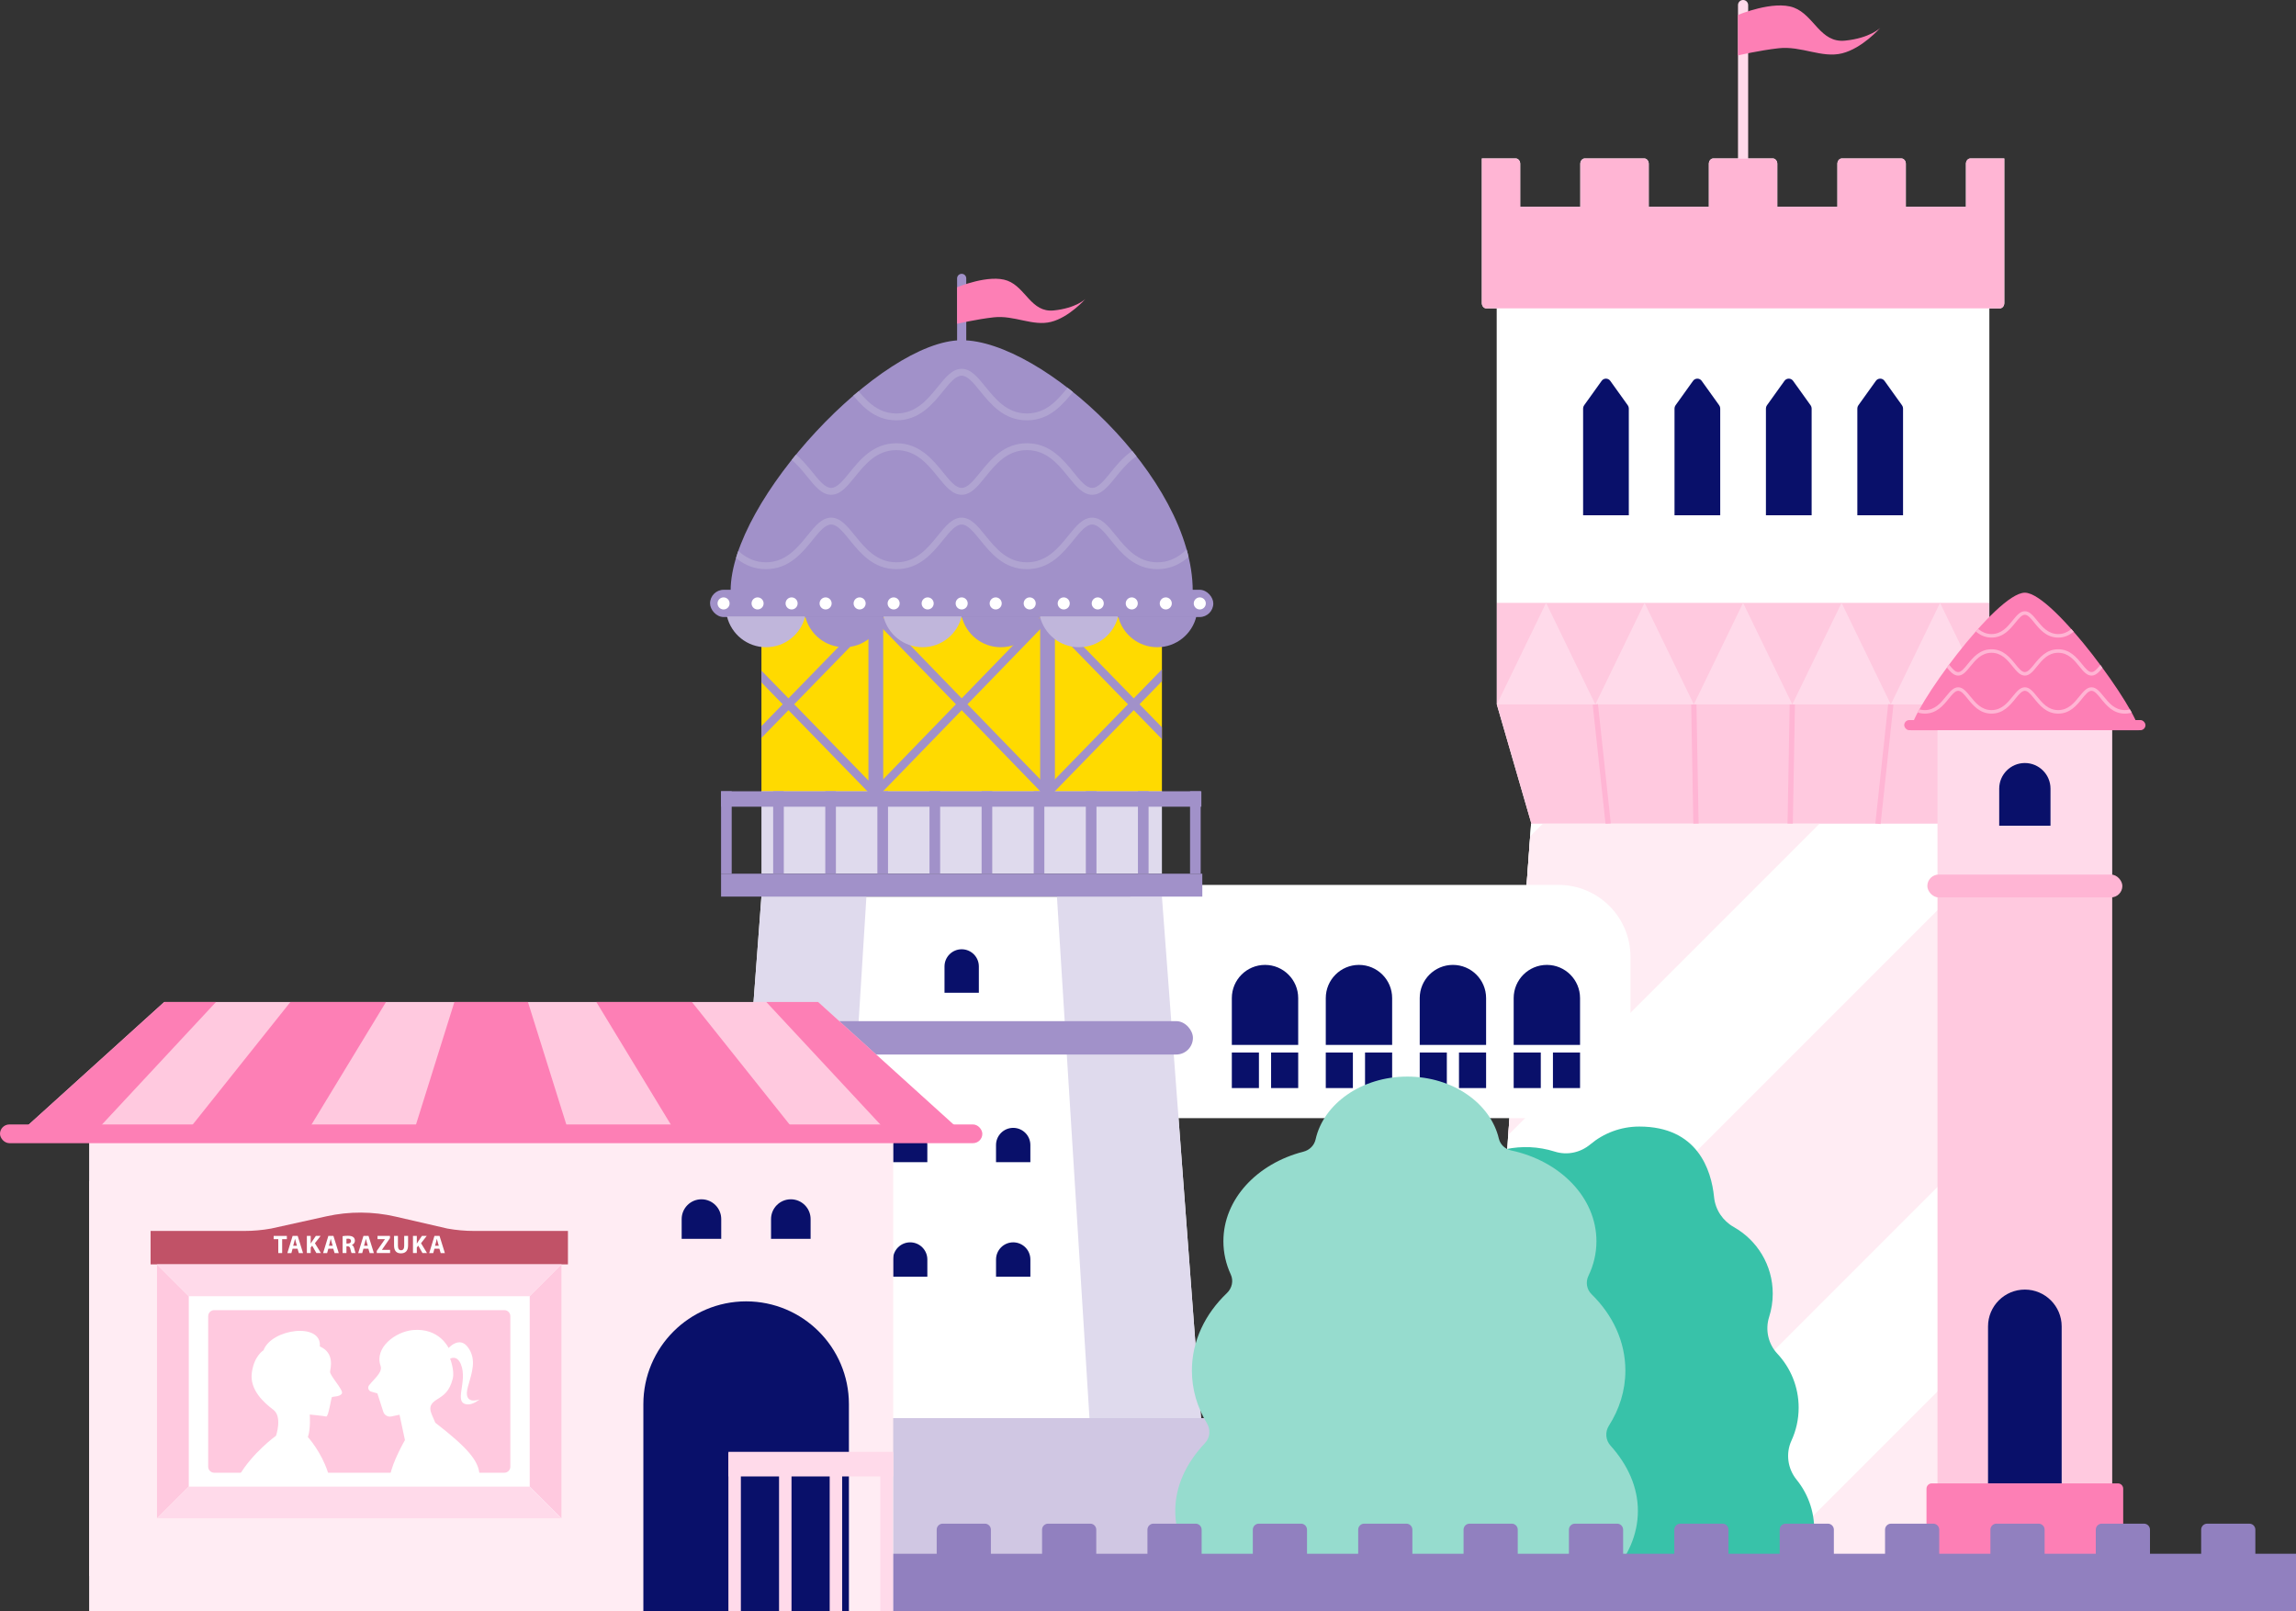
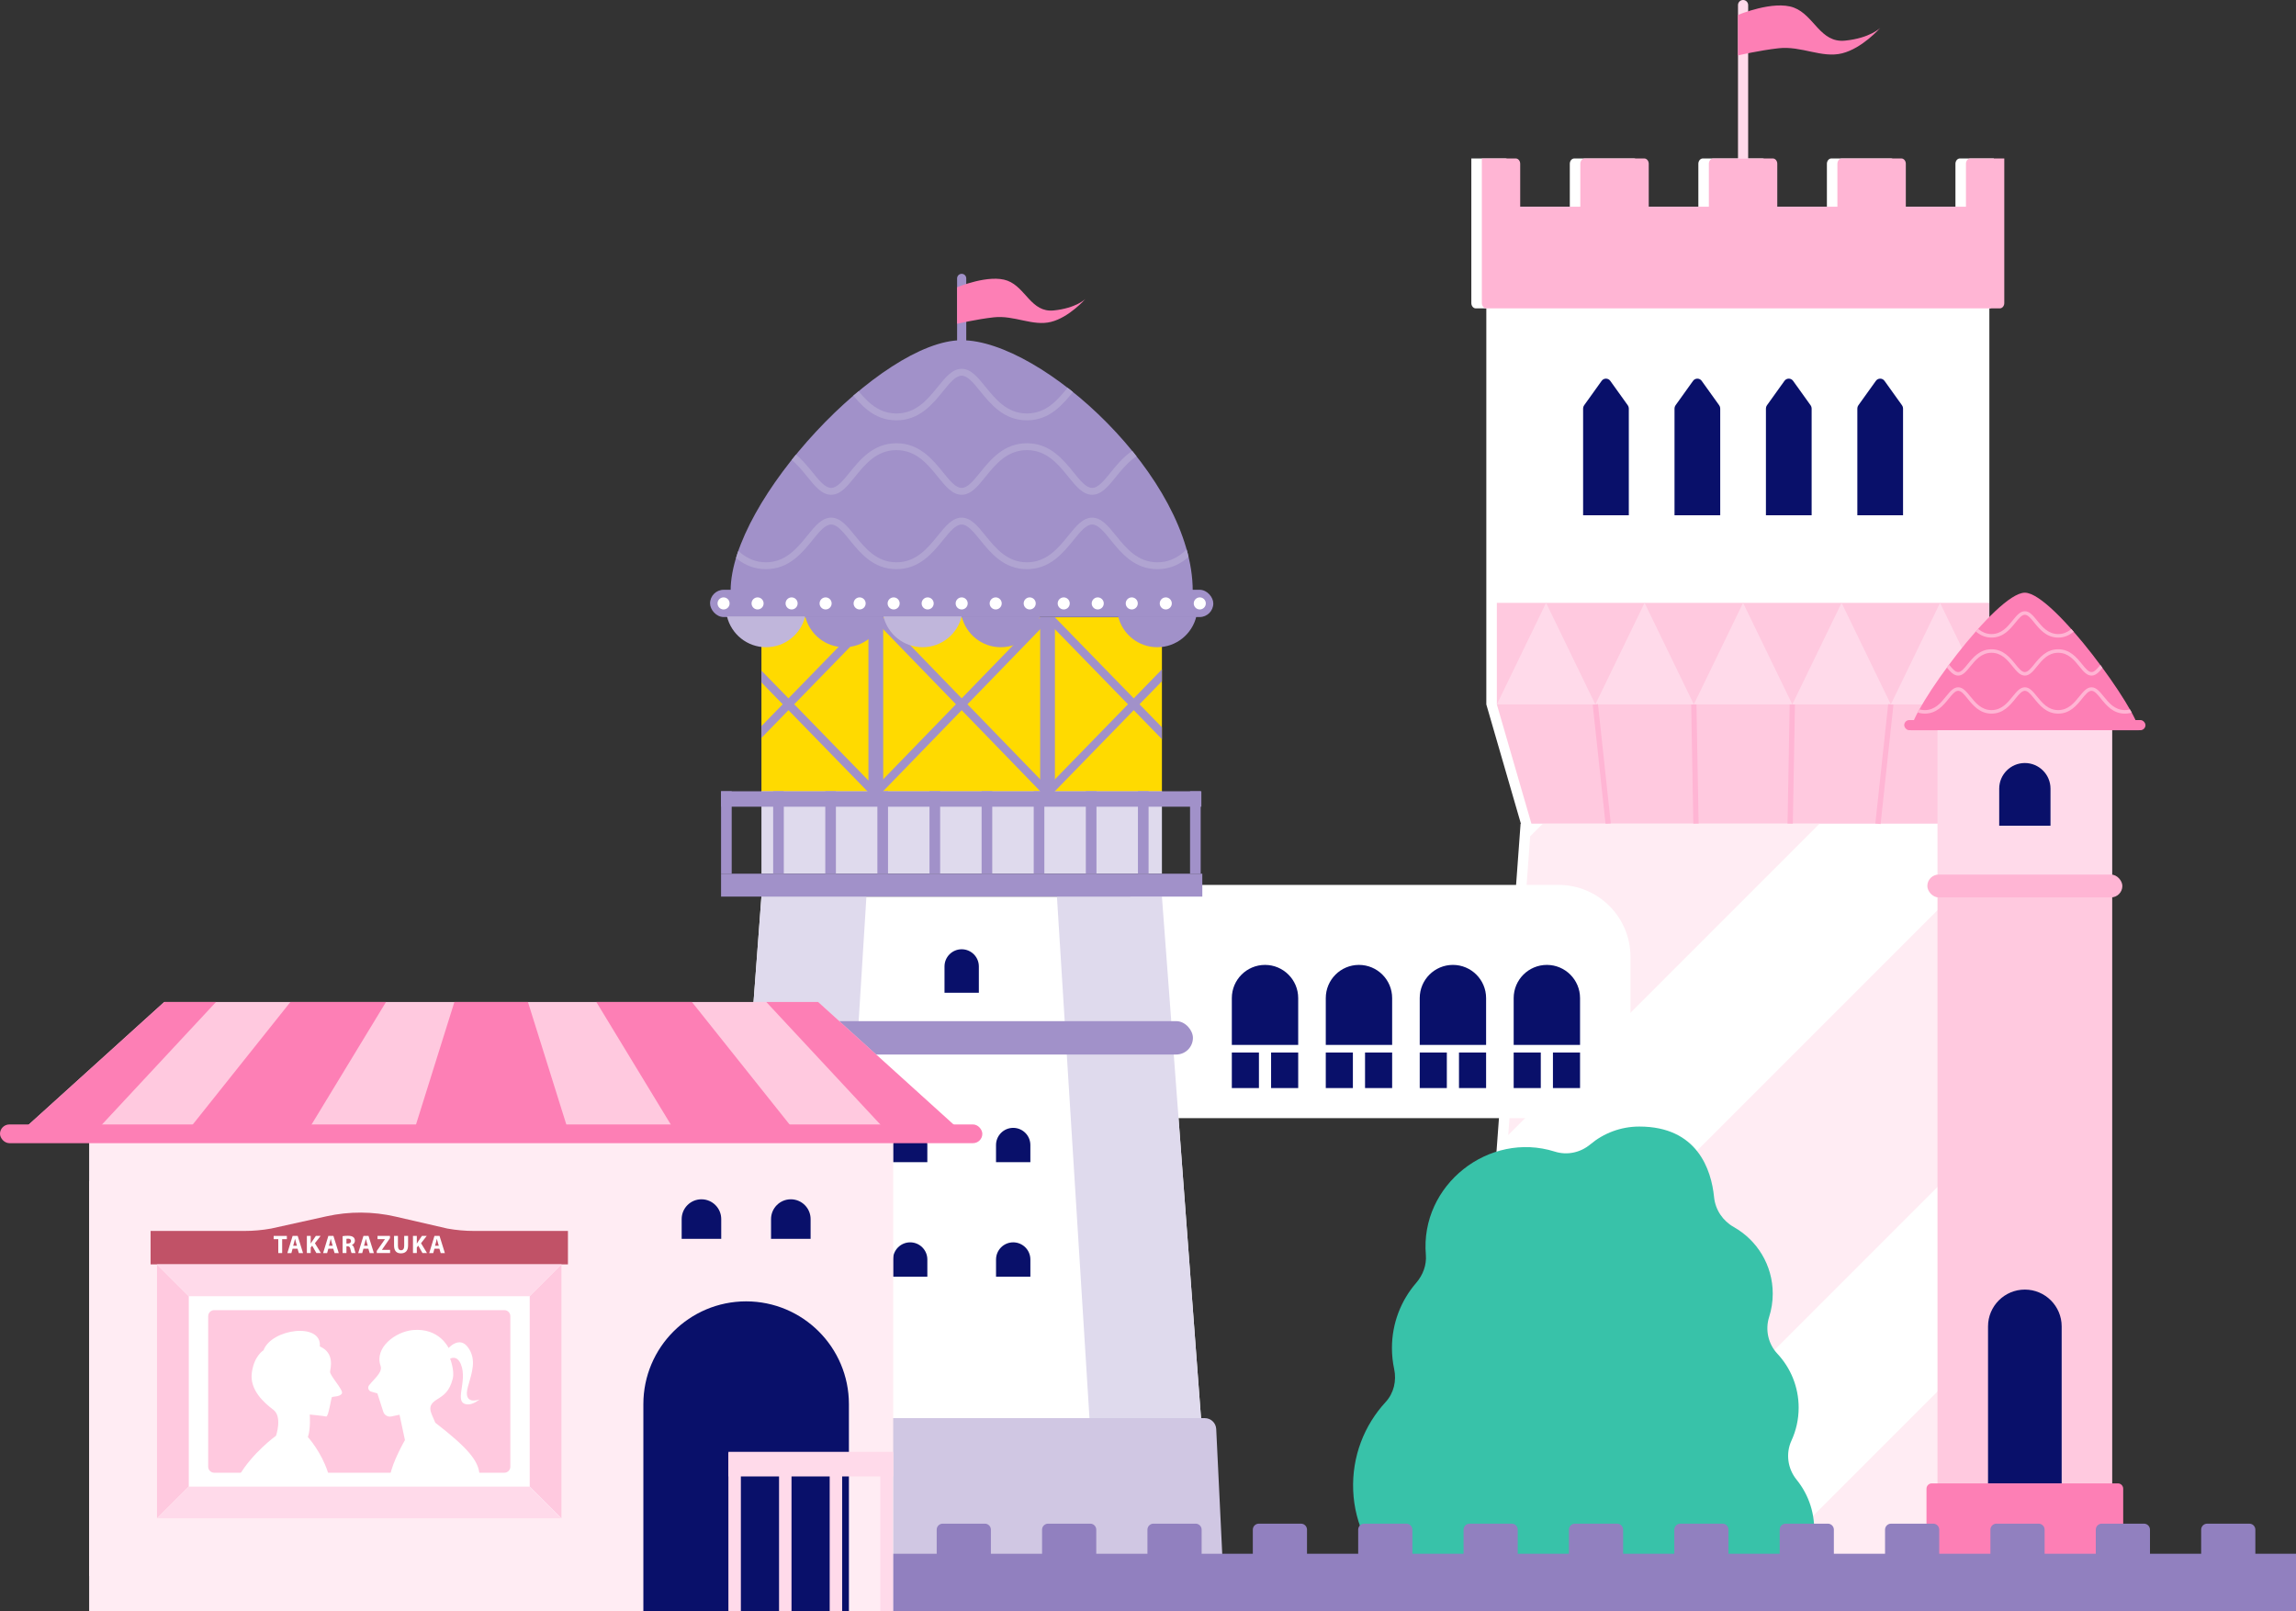
<svg xmlns="http://www.w3.org/2000/svg" id="_レイヤー_2" data-name="レイヤー 2" width="762.597" height="535.03" viewBox="0 0 762.597 535.03">
  <rect x="0" y="0" width="762.597" height="535.03" fill="#333333" stroke="none" />
  <defs>
    <style>
      .cls-1, .cls-2, .cls-3, .cls-4 {
        fill: none;
      }

      .cls-5 {
        clip-path: url(#clippath);
      }

      .cls-2 {
        stroke: #ffecf3;
        stroke-width: 65px;
      }

      .cls-2, .cls-3, .cls-4 {
        stroke-miterlimit: 10;
      }

      .cls-6 {
        fill: #fff;
      }

      .cls-7 {
        fill: #ffdaea;
      }

      .cls-8 {
        fill: #ffecf3;
      }

      .cls-9 {
        fill: #ffda00;
      }

      .cls-10 {
        fill: #ffc9df;
      }

      .cls-11 {
        fill: #ffb5d4;
      }

      .cls-12 {
        fill: #fd7fb5;
      }

      .cls-13 {
        fill: #96dcce;
      }

      .cls-14 {
        fill: #a191c9;
      }

      .cls-15 {
        fill: #9180bf;
      }

      .cls-16 {
        fill: #c15267;
      }

      .cls-17 {
        fill: #c0b6db;
      }

      .cls-18 {
        fill: #d0c7e3;
      }

      .cls-19 {
        fill: #b0a4d1;
      }

      .cls-20 {
        fill: #dfdaed;
      }

      .cls-21 {
        fill: #09106a;
      }

      .cls-22 {
        fill: #38c2a9;
      }

      .cls-23 {
        clip-path: url(#clippath-1);
      }

      .cls-24 {
        clip-path: url(#clippath-3);
      }

      .cls-25 {
        clip-path: url(#clippath-2);
      }

      .cls-3 {
        stroke: #ffb5d4;
        stroke-width: 1.754px;
      }

      .cls-4 {
        stroke: #a191c9;
        stroke-width: 2.741px;
      }
    </style>
    <clipPath id="clippath">
      <polygon class="cls-1" points="668.555 535.03 489.34 535.03 508.541 273.586 649.354 273.586 668.555 535.03" />
    </clipPath>
    <clipPath id="clippath-1">
      <path class="cls-1" d="m672.537,196.84c-9.464,0-37.856,39.065-37.841,45.676h75.682c.015-6.01-28.377-45.676-37.841-45.676Z" />
    </clipPath>
    <clipPath id="clippath-2">
      <rect class="cls-1" x="252.905" y="205.002" width="133.018" height="58.553" />
    </clipPath>
    <clipPath id="clippath-3">
      <path class="cls-1" d="m396.153,196.217h-153.478c-.06-29.996,50.119-83.227,76.739-83.227s76.739,45.626,76.739,83.227Z" />
    </clipPath>
  </defs>
  <g id="_レイヤー_5" data-name="レイヤー 5">
    <g>
      <path class="cls-7" d="m578.948,0h0c.931,0,1.687.756,1.687,1.687v56.841h-3.373V1.687C577.261.756,578.017,0,578.948,0Z" />
      <path class="cls-12" d="m577.261,18.407V4.951s11.812-4.951,18.559-2.421c6.747,2.53,8.741,11.807,17.021,10.964,8.28-.843,11.653-4.217,11.653-4.217,0,0-5.904,6.747-12.651,8.434-6.747,1.687-13.494-2.53-21.084-1.687-6.384.709-13.499,2.383-13.499,2.383Z" />
-       <path class="cls-6" d="m489.34,535.03h179.215l-19.202-261.444h-.114l11.493-39.638V102.415h3.489c.822,0,1.489-.791,1.489-1.766v-48.025h-11.25c-.822,0-1.489.791-1.489,1.766v14.258h-19.969v-14.258c0-.975-.667-1.766-1.489-1.766h-19.746c-.822,0-1.489.791-1.489,1.766v14.258h-19.969v-14.258c0-.975-.667-1.766-1.489-1.766h-19.746c-.822,0-1.489.791-1.489,1.766v14.258h-19.969v-14.258c0-.975-.667-1.766-1.489-1.766h-19.746c-.822,0-1.489.791-1.489,1.766v14.258h-19.969v-14.258c0-.975-.667-1.766-1.489-1.766h-11.25v48.025c0,.975.667,1.766,1.489,1.766h3.489v131.533l11.493,39.638h-.114l-19.202,261.444Z" />
+       <path class="cls-6" d="m489.34,535.03h179.215l-19.202-261.444h-.114l11.493-39.638V102.415c.822,0,1.489-.791,1.489-1.766v-48.025h-11.25c-.822,0-1.489.791-1.489,1.766v14.258h-19.969v-14.258c0-.975-.667-1.766-1.489-1.766h-19.746c-.822,0-1.489.791-1.489,1.766v14.258h-19.969v-14.258c0-.975-.667-1.766-1.489-1.766h-19.746c-.822,0-1.489.791-1.489,1.766v14.258h-19.969v-14.258c0-.975-.667-1.766-1.489-1.766h-19.746c-.822,0-1.489.791-1.489,1.766v14.258h-19.969v-14.258c0-.975-.667-1.766-1.489-1.766h-11.25v48.025c0,.975.667,1.766,1.489,1.766h3.489v131.533l11.493,39.638h-.114l-19.202,261.444Z" />
      <rect class="cls-6" x="497.163" y="98" width="163.57" height="102.213" />
      <rect class="cls-10" x="497.163" y="200.213" width="163.57" height="33.735" />
      <polygon class="cls-10" points="649.24 273.586 508.655 273.586 497.163 233.948 660.732 233.948 649.24 273.586" />
      <path class="cls-11" d="m652.972,54.39v14.258h-19.969v-14.258c0-.975-.667-1.766-1.489-1.766h-19.746c-.822,0-1.489.791-1.489,1.766v14.258h-19.969v-14.258c0-.975-.667-1.766-1.489-1.766h-19.746c-.822,0-1.489.791-1.489,1.766v14.258h-19.969v-14.258c0-.975-.667-1.766-1.489-1.766h-19.746c-.822,0-1.489.791-1.489,1.766v14.258h-19.969v-14.258c0-.975-.667-1.766-1.489-1.766h-11.25v48.025c0,.975.667,1.766,1.489,1.766h170.548c.822,0,1.489-.791,1.489-1.766v-48.025h-11.25c-.822,0-1.489.791-1.489,1.766Z" />
      <g>
        <path class="cls-21" d="m540.996,171.117h-15.181v-35.468c0-.369.116-.729.33-1.028l5.825-8.13c.704-.983,2.166-.983,2.871,0l5.825,8.13c.215.3.33.659.33,1.028v35.468Z" />
        <path class="cls-21" d="m571.357,171.117h-15.181v-35.468c0-.369.116-.729.33-1.028l5.825-8.13c.704-.983,2.166-.983,2.871,0l5.825,8.13c.215.3.33.659.33,1.028v35.468Z" />
        <path class="cls-21" d="m601.718,171.117h-15.181v-35.468c0-.369.116-.729.33-1.028l5.825-8.13c.704-.983,2.166-.983,2.871,0l5.825,8.13c.215.3.33.659.33,1.028v35.468Z" />
        <path class="cls-21" d="m632.08,171.117h-15.181v-35.468c0-.369.116-.729.33-1.028l5.825-8.13c.704-.983,2.166-.983,2.871,0l5.825,8.13c.215.3.33.659.33,1.028v35.468Z" />
      </g>
      <polygon class="cls-6" points="668.555 535.03 489.34 535.03 508.541 273.586 649.354 273.586 668.555 535.03" />
      <g>
        <polygon class="cls-7" points="578.948 200.213 562.591 233.948 595.304 233.948 578.948 200.213" />
        <polygon class="cls-7" points="611.661 200.213 595.304 233.948 628.018 233.948 611.661 200.213" />
        <polygon class="cls-7" points="644.375 200.213 628.018 233.948 660.732 233.948 644.375 200.213" />
        <polygon class="cls-7" points="546.234 200.213 529.877 233.948 562.591 233.948 546.234 200.213" />
        <polygon class="cls-7" points="513.52 200.213 497.163 233.948 529.877 233.948 513.52 200.213" />
      </g>
      <line class="cls-3" x1="595.304" y1="233.948" x2="594.593" y2="273.586" />
      <line class="cls-3" x1="562.591" y1="233.948" x2="563.302" y2="273.586" />
      <line class="cls-3" x1="529.877" y1="233.948" x2="534.144" y2="273.586" />
      <line class="cls-3" x1="628.018" y1="233.948" x2="623.751" y2="273.586" />
      <g class="cls-5">
        <g>
          <line class="cls-2" x1="695.103" y1="136.848" x2="454.938" y2="377.013" />
          <line class="cls-2" x1="695.103" y1="296.676" x2="454.938" y2="536.842" />
          <line class="cls-2" x1="695.103" y1="456.505" x2="454.938" y2="696.67" />
        </g>
      </g>
      <g>
        <path class="cls-12" d="m672.537,196.84c-9.464,0-37.856,39.065-37.841,45.676h75.682c.015-6.01-28.377-45.676-37.841-45.676Z" />
        <rect class="cls-7" x="643.522" y="240.695" width="58.03" height="50.414" />
        <path class="cls-21" d="m672.537,253.41h0c4.701,0,8.518,3.817,8.518,8.518v12.303h-17.035v-12.303c0-4.701,3.817-8.518,8.518-8.518Z" />
        <rect class="cls-10" x="643.522" y="291.108" width="58.03" height="243.921" />
        <g class="cls-23">
          <g>
            <path class="cls-11" d="m712.783,231.307c-1.719,2.122-3.667,4.527-7.026,4.527s-5.319-2.411-7.044-4.537c-1.322-1.631-2.464-3.039-4.029-3.039-1.577,0-2.722,1.413-4.047,3.049-1.719,2.122-3.667,4.527-7.026,4.527s-5.319-2.411-7.044-4.537c-1.322-1.631-2.464-3.039-4.029-3.039-1.577,0-2.722,1.413-4.047,3.049-1.719,2.122-3.667,4.527-7.026,4.527s-5.319-2.411-7.043-4.537c-1.322-1.631-2.464-3.039-4.029-3.039-1.577,0-2.722,1.413-4.047,3.049-1.719,2.122-3.667,4.527-7.026,4.527s-5.319-2.411-7.044-4.537c-1.322-1.631-2.464-3.039-4.029-3.039v1.166c1.01,0,1.99,1.208,3.124,2.607,1.795,2.214,4.03,4.97,7.949,4.97s6.142-2.751,7.932-4.961c1.137-1.403,2.12-2.616,3.141-2.616,1.01,0,1.989,1.208,3.124,2.607,1.795,2.214,4.029,4.97,7.949,4.97s6.142-2.751,7.932-4.961c1.137-1.403,2.12-2.616,3.141-2.616,1.01,0,1.99,1.208,3.124,2.607,1.795,2.214,4.03,4.97,7.949,4.97s6.142-2.751,7.932-4.961c1.137-1.403,2.12-2.616,3.141-2.616,1.01,0,1.99,1.208,3.124,2.607,1.795,2.214,4.03,4.97,7.949,4.97s6.142-2.751,7.932-4.961c1.137-1.403,2.12-2.616,3.141-2.616v-1.166c-1.577,0-2.722,1.413-4.047,3.049Z" />
            <path class="cls-11" d="m713.689,220.591c-1.79-2.21-4.018-4.961-7.932-4.961s-6.154,2.756-7.949,4.97c-1.134,1.398-2.114,2.607-3.124,2.607-1.021,0-2.004-1.212-3.141-2.616-1.79-2.21-4.018-4.961-7.932-4.961s-6.154,2.756-7.949,4.97c-1.134,1.398-2.114,2.607-3.124,2.607-1.021,0-2.004-1.212-3.141-2.616-1.79-2.21-4.018-4.961-7.932-4.961s-6.153,2.756-7.949,4.97c-1.135,1.398-2.114,2.607-3.124,2.607-1.021,0-2.004-1.212-3.141-2.616-1.79-2.21-4.018-4.961-7.932-4.961s-6.154,2.756-7.949,4.97c-1.134,1.398-2.114,2.607-3.124,2.607v1.166c1.565,0,2.707-1.408,4.029-3.039,1.725-2.127,3.681-4.537,7.044-4.537s5.307,2.405,7.026,4.527c1.325,1.636,2.47,3.049,4.047,3.049,1.565,0,2.707-1.408,4.029-3.039,1.725-2.127,3.68-4.537,7.043-4.537s5.307,2.405,7.026,4.527c1.325,1.636,2.47,3.049,4.047,3.049,1.565,0,2.707-1.408,4.029-3.039,1.725-2.127,3.681-4.537,7.044-4.537s5.307,2.405,7.026,4.527c1.325,1.636,2.47,3.049,4.047,3.049,1.565,0,2.707-1.408,4.029-3.039,1.725-2.127,3.681-4.537,7.044-4.537s5.307,2.405,7.026,4.527c1.325,1.636,2.47,3.049,4.047,3.049v-1.166c-1.021,0-2.004-1.212-3.141-2.616Z" />
            <path class="cls-11" d="m712.783,206.052c-1.719,2.122-3.667,4.527-7.026,4.527s-5.319-2.411-7.044-4.537c-1.322-1.631-2.464-3.039-4.029-3.039-1.577,0-2.722,1.413-4.047,3.049-1.719,2.122-3.667,4.527-7.026,4.527s-5.319-2.411-7.044-4.537c-1.322-1.631-2.464-3.039-4.029-3.039-1.577,0-2.722,1.413-4.047,3.049-1.719,2.122-3.667,4.527-7.026,4.527s-5.319-2.411-7.043-4.537c-1.322-1.631-2.464-3.039-4.029-3.039-1.577,0-2.722,1.413-4.047,3.049-1.719,2.122-3.667,4.527-7.026,4.527s-5.319-2.411-7.044-4.537c-1.322-1.631-2.464-3.039-4.029-3.039v1.166c1.01,0,1.99,1.208,3.124,2.607,1.795,2.214,4.03,4.97,7.949,4.97s6.142-2.751,7.932-4.961c1.137-1.403,2.12-2.616,3.141-2.616,1.01,0,1.989,1.208,3.124,2.607,1.795,2.214,4.029,4.97,7.949,4.97s6.142-2.751,7.932-4.961c1.137-1.403,2.12-2.616,3.141-2.616,1.01,0,1.99,1.208,3.124,2.607,1.795,2.214,4.03,4.97,7.949,4.97s6.142-2.751,7.932-4.961c1.137-1.403,2.12-2.616,3.141-2.616,1.01,0,1.99,1.208,3.124,2.607,1.795,2.214,4.03,4.97,7.949,4.97s6.142-2.751,7.932-4.961c1.137-1.403,2.12-2.616,3.141-2.616v-1.166c-1.577,0-2.722,1.413-4.047,3.049Z" />
          </g>
        </g>
        <rect class="cls-12" x="632.477" y="239.143" width="80.12" height="3.373" rx="1.687" ry="1.687" />
        <rect class="cls-11" x="640.148" y="290.453" width="64.777" height="7.59" rx="3.795" ry="3.795" />
        <path class="cls-21" d="m672.537,428.291h0c6.749,0,12.229,5.48,12.229,12.229v52.131h-24.458v-52.131c0-6.749,5.48-12.229,12.229-12.229Z" />
        <path class="cls-12" d="m641.636,492.651h61.802c.975,0,1.766.791,1.766,1.766v40.613h-65.334v-40.613c0-.975.791-1.766,1.766-1.766Z" />
      </g>
      <g>
        <path class="cls-6" d="m375.407,293.892h142.252c13.186,0,23.891,10.705,23.891,23.891v53.574h-166.143v-77.466h0Z" />
        <g>
          <path class="cls-21" d="m513.777,320.458h0c6.083,0,11.022,4.939,11.022,11.022v15.544h-22.044v-15.544c0-6.083,4.939-11.022,11.022-11.022Z" />
          <rect class="cls-21" x="502.755" y="349.555" width="9.004" height="11.807" />
          <rect class="cls-21" x="515.795" y="349.555" width="9.004" height="11.807" />
        </g>
        <g>
          <path class="cls-21" d="m482.573,320.458h0c6.083,0,11.022,4.939,11.022,11.022v15.544h-22.044v-15.544c0-6.083,4.939-11.022,11.022-11.022Z" />
          <rect class="cls-21" x="471.551" y="349.555" width="9.004" height="11.807" />
          <rect class="cls-21" x="484.591" y="349.555" width="9.004" height="11.807" />
        </g>
        <g>
          <path class="cls-21" d="m451.368,320.458h0c6.083,0,11.022,4.939,11.022,11.022v15.544h-22.044v-15.544c0-6.083,4.939-11.022,11.022-11.022Z" />
          <rect class="cls-21" x="440.346" y="349.555" width="9.004" height="11.807" />
          <rect class="cls-21" x="453.386" y="349.555" width="9.004" height="11.807" />
        </g>
        <g>
          <path class="cls-21" d="m420.164,320.458h0c6.083,0,11.022,4.939,11.022,11.022v15.544h-22.044v-15.544c0-6.083,4.939-11.022,11.022-11.022Z" />
          <rect class="cls-21" x="409.142" y="349.555" width="9.004" height="11.807" />
          <rect class="cls-21" x="422.182" y="349.555" width="9.004" height="11.807" />
        </g>
      </g>
    </g>
    <g>
      <rect class="cls-9" x="252.905" y="205.002" width="133.018" height="58.553" />
      <rect class="cls-20" x="252.905" y="262.795" width="133.018" height="27.376" />
      <polygon class="cls-6" points="385.922 297.775 252.905 297.775 239.506 476.476 399.322 476.476 385.922 297.775" />
      <polygon class="cls-20" points="252.905 297.775 239.506 476.476 276.622 476.476 287.775 297.775 252.905 297.775" />
      <polygon class="cls-20" points="385.922 297.775 399.322 476.476 362.205 476.476 351.052 297.775 385.922 297.775" />
      <rect class="cls-14" x="239.493" y="290.171" width="159.843" height="7.604" />
      <rect class="cls-14" x="242.605" y="339.138" width="153.616" height="11.085" rx="5.542" ry="5.542" />
      <path class="cls-18" d="m406.868,535.03h-174.909l2.912-60.426c.098-2.026,1.769-3.619,3.798-3.619h161.489c2.029,0,3.7,1.593,3.798,3.619l2.912,60.426Z" />
      <g class="cls-25">
        <g>
          <rect class="cls-14" x="262.001" y="230.684" width="57.793" height="4.908" transform="translate(57.759 524.035) rotate(-90)" />
          <rect class="cls-14" x="319.033" y="230.684" width="57.793" height="4.908" transform="translate(114.791 581.068) rotate(-90)" />
          <g>
            <line class="cls-4" x1="290.662" y1="263.555" x2="348.165" y2="204.242" />
            <line class="cls-4" x1="348.165" y1="263.555" x2="290.662" y2="204.242" />
          </g>
          <g>
            <line class="cls-4" x1="347.694" y1="263.555" x2="391.888" y2="218.158" />
            <line class="cls-4" x1="391.888" y1="249.639" x2="347.694" y2="204.242" />
          </g>
          <g>
            <line class="cls-4" x1="290.75" y1="263.555" x2="246.557" y2="218.158" />
            <line class="cls-4" x1="246.557" y1="249.639" x2="290.75" y2="204.242" />
          </g>
        </g>
      </g>
      <g>
        <rect class="cls-14" x="239.493" y="262.795" width="159.526" height="5.129" />
        <rect class="cls-14" x="227.571" y="274.717" width="27.376" height="3.532" transform="translate(517.742 35.224) rotate(90)" />
        <rect class="cls-14" x="244.879" y="274.717" width="27.376" height="3.532" transform="translate(535.05 17.916) rotate(90)" />
        <rect class="cls-14" x="262.188" y="274.717" width="27.376" height="3.532" transform="translate(552.358 .608) rotate(90)" />
        <rect class="cls-14" x="279.496" y="274.717" width="27.376" height="3.532" transform="translate(569.666 -16.701) rotate(90)" />
        <rect class="cls-14" x="296.804" y="274.717" width="27.376" height="3.532" transform="translate(586.975 -34.009) rotate(90)" />
        <rect class="cls-14" x="314.112" y="274.717" width="27.376" height="3.532" transform="translate(604.283 -51.317) rotate(90)" />
        <rect class="cls-14" x="331.42" y="274.717" width="27.376" height="3.532" transform="translate(621.591 -68.625) rotate(90)" />
        <rect class="cls-14" x="348.728" y="274.717" width="27.376" height="3.532" transform="translate(638.899 -85.933) rotate(90)" />
        <rect class="cls-14" x="366.037" y="274.717" width="27.376" height="3.532" transform="translate(656.207 -103.242) rotate(90)" />
        <rect class="cls-14" x="383.345" y="274.717" width="27.376" height="3.532" transform="translate(673.515 -120.55) rotate(90)" />
      </g>
      <g>
        <path class="cls-14" d="m396.153,196.217h-153.478c-.06-29.996,50.119-83.227,76.739-83.227s76.739,45.626,76.739,83.227Z" />
        <rect class="cls-14" x="235.836" y="195.877" width="167.154" height="9.054" rx="4.527" ry="4.527" />
        <g>
          <circle class="cls-6" cx="240.329" cy="200.404" r="2.003" />
          <circle class="cls-6" cx="251.626" cy="200.404" r="2.003" />
          <circle class="cls-6" cx="262.924" cy="200.404" r="2.003" />
          <circle class="cls-6" cx="274.222" cy="200.404" r="2.003" />
          <circle class="cls-6" cx="285.52" cy="200.404" r="2.003" />
          <circle class="cls-6" cx="296.818" cy="200.404" r="2.003" />
          <circle class="cls-6" cx="308.116" cy="200.404" r="2.003" />
          <circle class="cls-6" cx="319.414" cy="200.404" r="2.003" />
          <circle class="cls-6" cx="330.711" cy="200.404" r="2.003" />
          <circle class="cls-6" cx="342.009" cy="200.404" r="2.003" />
          <circle class="cls-6" cx="353.307" cy="200.404" r="2.003" />
          <circle class="cls-6" cx="364.605" cy="200.404" r="2.003" />
          <circle class="cls-6" cx="375.903" cy="200.404" r="2.003" />
          <circle class="cls-6" cx="387.201" cy="200.404" r="2.003" />
          <circle class="cls-6" cx="398.498" cy="200.404" r="2.003" />
        </g>
        <g>
          <path class="cls-17" d="m254.453,214.953c6.31,0,11.586-4.376,12.992-10.255h-25.985c1.406,5.879,6.682,10.255,12.992,10.255Z" />
          <path class="cls-14" d="m280.437,214.953c6.31,0,11.586-4.376,12.992-10.255h-25.984c1.406,5.879,6.682,10.255,12.992,10.255Z" />
          <path class="cls-17" d="m306.421,214.953c6.31,0,11.586-4.376,12.992-10.255h-25.984c1.406,5.879,6.682,10.255,12.992,10.255Z" />
          <path class="cls-14" d="m332.406,214.953c6.31,0,11.586-4.376,12.992-10.255h-25.984c1.407,5.879,6.682,10.255,12.992,10.255Z" />
-           <path class="cls-17" d="m358.39,214.953c6.31,0,11.586-4.376,12.992-10.255h-25.984c1.406,5.879,6.682,10.255,12.992,10.255Z" />
          <path class="cls-14" d="m371.382,204.697c1.406,5.879,6.682,10.255,12.992,10.255s11.586-4.376,12.992-10.255h-25.984Z" />
        </g>
        <path class="cls-14" d="m319.414,90.937h0c.839,0,1.521.681,1.521,1.521v22.813h-3.042v-22.813c0-.839.681-1.521,1.521-1.521Z" />
        <path class="cls-12" d="m317.893,107.535v-12.133s10.651-4.465,16.734-2.183c6.083,2.281,7.882,10.646,15.347,9.886,7.466-.76,10.507-3.802,10.507-3.802,0,0-5.323,6.083-11.406,7.604s-12.167-2.281-19.011-1.521c-5.756.64-12.172,2.149-12.172,2.149Z" />
        <g class="cls-24">
          <g>
            <path class="cls-19" d="m398.182,177.89c-3.365,4.154-7.179,8.862-13.752,8.862s-10.41-4.719-13.786-8.882c-2.588-3.191-4.823-5.947-7.887-5.947-3.087,0-5.327,2.765-7.921,5.966-3.365,4.154-7.179,8.862-13.752,8.862s-10.41-4.719-13.786-8.882c-2.588-3.191-4.823-5.947-7.887-5.947-3.087,0-5.327,2.765-7.921,5.966-3.365,4.154-7.179,8.862-13.752,8.862s-10.41-4.719-13.786-8.882c-2.588-3.191-4.823-5.947-7.887-5.947-3.087,0-5.327,2.765-7.921,5.966-3.365,4.154-7.179,8.862-13.752,8.862s-10.41-4.719-13.786-8.882c-2.588-3.191-4.823-5.947-7.887-5.947v2.281c1.976,0,3.894,2.364,6.115,5.102,3.513,4.333,7.887,9.726,15.558,9.726s12.021-5.382,15.524-9.707c2.226-2.748,4.149-5.121,6.148-5.121,1.976,0,3.894,2.364,6.115,5.102,3.513,4.333,7.887,9.726,15.558,9.726s12.021-5.382,15.524-9.707c2.226-2.748,4.149-5.121,6.148-5.121,1.976,0,3.894,2.364,6.115,5.102,3.513,4.333,7.887,9.726,15.558,9.726s12.021-5.382,15.524-9.707c2.226-2.748,4.149-5.121,6.148-5.121,1.976,0,3.894,2.364,6.115,5.102,3.513,4.333,7.887,9.726,15.558,9.726s12.021-5.382,15.524-9.707c2.226-2.748,4.149-5.121,6.148-5.121v-2.281c-3.087,0-5.327,2.765-7.921,5.966Z" />
            <path class="cls-19" d="m399.955,156.917c-3.504-4.325-7.863-9.707-15.524-9.707s-12.044,5.393-15.558,9.726c-2.22,2.738-4.139,5.102-6.115,5.102-1.999,0-3.922-2.373-6.148-5.121-3.504-4.325-7.863-9.707-15.524-9.707s-12.044,5.393-15.558,9.726c-2.22,2.738-4.139,5.102-6.115,5.102-1.999,0-3.922-2.373-6.148-5.121-3.504-4.325-7.863-9.707-15.524-9.707s-12.044,5.393-15.558,9.726c-2.22,2.738-4.139,5.102-6.115,5.102-1.999,0-3.922-2.373-6.148-5.121-3.504-4.325-7.863-9.707-15.524-9.707s-12.044,5.393-15.558,9.726c-2.22,2.738-4.139,5.102-6.115,5.102v2.281c3.063,0,5.299-2.756,7.887-5.947,3.376-4.163,7.202-8.882,13.786-8.882s10.387,4.708,13.752,8.862c2.594,3.201,4.834,5.966,7.921,5.966,3.063,0,5.299-2.756,7.887-5.947,3.376-4.163,7.202-8.882,13.786-8.882s10.387,4.708,13.752,8.862c2.594,3.201,4.834,5.966,7.921,5.966,3.063,0,5.299-2.756,7.887-5.947,3.376-4.163,7.202-8.882,13.786-8.882s10.387,4.708,13.752,8.862c2.594,3.201,4.834,5.966,7.921,5.966,3.063,0,5.299-2.756,7.887-5.947,3.376-4.163,7.202-8.882,13.786-8.882s10.387,4.708,13.752,8.862c2.594,3.201,4.834,5.966,7.921,5.966v-2.281c-1.999,0-3.922-2.373-6.148-5.121Z" />
            <path class="cls-19" d="m398.182,128.461c-3.365,4.154-7.179,8.862-13.752,8.862s-10.41-4.719-13.786-8.882c-2.588-3.191-4.823-5.947-7.887-5.947-3.087,0-5.327,2.765-7.921,5.966-3.365,4.154-7.179,8.862-13.752,8.862s-10.41-4.719-13.786-8.882c-2.588-3.191-4.823-5.947-7.887-5.947-3.087,0-5.327,2.765-7.921,5.966-3.365,4.154-7.179,8.862-13.752,8.862s-10.41-4.719-13.786-8.882c-2.588-3.191-4.823-5.947-7.887-5.947-3.087,0-5.327,2.765-7.921,5.966-3.365,4.154-7.179,8.862-13.752,8.862s-10.41-4.719-13.786-8.882c-2.588-3.191-4.823-5.947-7.887-5.947v2.281c1.976,0,3.894,2.364,6.115,5.102,3.513,4.333,7.887,9.726,15.558,9.726s12.021-5.382,15.524-9.707c2.226-2.748,4.149-5.121,6.148-5.121,1.976,0,3.894,2.364,6.115,5.102,3.513,4.333,7.887,9.726,15.558,9.726s12.021-5.382,15.524-9.707c2.226-2.748,4.149-5.121,6.148-5.121,1.976,0,3.894,2.364,6.115,5.102,3.513,4.333,7.887,9.726,15.558,9.726s12.021-5.382,15.524-9.707c2.226-2.748,4.149-5.121,6.148-5.121,1.976,0,3.894,2.364,6.115,5.102,3.513,4.333,7.887,9.726,15.558,9.726s12.021-5.382,15.524-9.707c2.226-2.748,4.149-5.121,6.148-5.121v-2.281c-3.087,0-5.327,2.765-7.921,5.966Z" />
          </g>
        </g>
      </g>
      <path class="cls-21" d="m319.414,315.265h0c3.148,0,5.703,2.556,5.703,5.703v8.745h-11.406v-8.745c0-3.148,2.556-5.703,5.703-5.703Z" />
      <g>
        <path class="cls-21" d="m302.304,374.579h0c3.148,0,5.703,2.556,5.703,5.703v5.703h-11.406v-5.703c0-3.148,2.556-5.703,5.703-5.703Z" />
        <path class="cls-21" d="m336.523,374.579h0c3.148,0,5.703,2.556,5.703,5.703v5.703h-11.406v-5.703c0-3.148,2.556-5.703,5.703-5.703Z" />
      </g>
      <g>
        <path class="cls-21" d="m302.308,412.6h0c3.148,0,5.703,2.556,5.703,5.703v5.703h-11.406v-5.703c0-3.148,2.556-5.703,5.703-5.703Z" />
        <path class="cls-21" d="m336.528,412.6h0c3.148,0,5.703,2.556,5.703,5.703v5.703h-11.406v-5.703c0-3.148,2.556-5.703,5.703-5.703Z" />
      </g>
    </g>
    <path class="cls-22" d="m602.489,510.058c.555-7.077-1.701-13.619-5.769-18.632-2.962-3.65-3.671-8.701-1.704-12.97,1.536-3.333,2.393-7.043,2.393-10.954,0-6.935-2.691-13.239-7.085-17.929-3.051-3.257-4.074-7.96-2.716-12.212.777-2.434,1.197-5.026,1.197-7.718,0-9.489-5.208-17.757-12.921-22.111-3.677-2.076-6.149-5.74-6.568-9.941-.913-9.154-5.574-23.445-24.823-23.445-6.194,0-11.867,2.22-16.272,5.906-3.298,2.76-7.707,3.709-11.807,2.412-21.786-6.888-44.805,11.002-42.828,34.278.29,3.417-.983,6.743-3.224,9.339-5.01,5.803-8.04,13.363-8.04,21.632,0,2.383.254,4.707.734,6.946.841,3.922-.111,8.031-2.829,10.98-7.077,7.677-11.252,18.067-10.774,29.439.474,11.278,5.604,21.411,13.49,28.536h134.411c2.884-3.855,4.74-8.515,5.135-13.555Z" />
-     <path class="cls-13" d="m534.929,480.132c-1.665-1.855-1.872-4.559-.532-6.661,3.484-5.464,5.457-11.683,5.457-18.282,0-9.657-4.221-18.5-11.225-25.354-1.641-1.606-2.036-4.048-1.039-6.117,1.711-3.551,2.652-7.423,2.652-11.476,0-14.494-12.023-26.674-28.307-30.158-2.001-.428-3.635-1.937-4.105-3.928-2.77-11.741-15.325-20.607-30.4-20.607-15.189,0-27.825,8.999-30.468,20.873-.443,1.992-2.023,3.55-4,4.055-15.423,3.94-26.623,15.775-26.623,29.765,0,3.892.871,7.615,2.457,11.049.968,2.096.391,4.561-1.281,6.154-7.248,6.906-11.638,15.9-11.638,25.743,0,6.303,1.805,12.257,5.003,17.54,1.27,2.098,1.025,4.761-.659,6.544-6.285,6.655-9.872,14.339-9.872,22.525,0,7.896,3.337,15.326,9.214,21.815h135.232c5.876-6.489,9.214-13.919,9.214-21.815,0-7.836-3.286-15.213-9.079-21.666Z" />
    <path class="cls-15" d="m749.097,516.03v-8c0-1.104-.896-2-2-2h-14c-1.104,0-2,.896-2,2v8h-17v-8c0-1.104-.896-2-2-2h-14c-1.104,0-2,.896-2,2v8h-17v-8c0-1.104-.896-2-2-2h-14c-1.104,0-2,.896-2,2v8h-17v-8c0-1.104-.896-2-2-2h-14c-1.104,0-2,.896-2,2v8h-17v-8c0-1.104-.896-2-2-2h-14c-1.104,0-2,.896-2,2v8h-17v-8c0-1.104-.896-2-2-2h-14c-1.104,0-2,.896-2,2v8h-17v-8c0-1.104-.896-2-2-2h-14c-1.104,0-2,.896-2,2v8h-17v-8c0-1.104-.896-2-2-2h-14c-1.104,0-2,.896-2,2v8h-17v-8c0-1.104-.896-2-2-2h-14c-1.104,0-2,.896-2,2v8h-17v-8c0-1.104-.896-2-2-2h-14c-1.104,0-2,.896-2,2v8h-17v-8c0-1.104-.896-2-2-2h-14c-1.104,0-2,.896-2,2v8h-17v-8c0-1.104-.896-2-2-2h-14c-1.104,0-2,.896-2,2v8h-17v-8c0-1.104-.896-2-2-2h-14c-1.104,0-2,.896-2,2v8h-17v-8c0-1.104-.896-2-2-2h-14c-1.104,0-2,.896-2,2v8h-17v-8c0-1.104-.895-2-2-2h-12c-1.105,0-2,.896-2,2v27h519.5v-19h-13.5Z" />
    <g>
      <rect class="cls-8" x="29.609" y="366.196" width="267.055" height="168.833" />
      <polygon class="cls-10" points="323.283 379.427 2.99 379.427 54.561 332.77 271.712 332.77 323.283 379.427" />
      <path class="cls-21" d="m247.824,432.203h0c18.84,0,34.135,15.295,34.135,34.135v68.692h-68.27v-68.692c0-18.84,15.295-34.135,34.135-34.135Z" />
      <g>
        <path class="cls-21" d="m232.982,398.306h0c3.626,0,6.569,2.944,6.569,6.569v6.569h-13.139v-6.569c0-3.626,2.944-6.569,6.569-6.569Z" />
        <path class="cls-21" d="m262.666,398.306h0c3.626,0,6.569,2.944,6.569,6.569v6.569h-13.139v-6.569c0-3.626,2.944-6.569,6.569-6.569Z" />
      </g>
      <g>
        <rect class="cls-7" x="241.93" y="482.178" width="54.734" height="8.172" />
        <rect class="cls-7" x="217.782" y="506.738" width="52.439" height="4.143" transform="translate(752.812 264.808) rotate(90)" />
        <rect class="cls-7" x="234.604" y="506.738" width="52.439" height="4.143" transform="translate(769.634 247.986) rotate(90)" />
        <rect class="cls-7" x="251.426" y="506.738" width="52.439" height="4.143" transform="translate(786.455 231.165) rotate(90)" />
        <rect class="cls-7" x="268.247" y="506.738" width="52.439" height="4.143" transform="translate(803.277 214.343) rotate(90)" />
      </g>
      <polygon class="cls-12" points="54.561 332.77 2.99 379.427 28.329 379.427 71.756 332.77 54.561 332.77" />
      <polygon class="cls-12" points="189.967 379.427 136.306 379.427 150.925 332.77 175.349 332.77 189.967 379.427" />
      <polygon class="cls-12" points="271.712 332.77 323.283 379.427 297.944 379.427 254.517 332.77 271.712 332.77" />
      <polygon class="cls-12" points="226.414 379.427 267.004 379.427 229.808 332.77 198.065 332.77 226.414 379.427" />
      <polygon class="cls-12" points="99.859 379.427 59.269 379.427 96.465 332.77 128.208 332.77 99.859 379.427" />
      <rect class="cls-8" x="29.609" y="392.277" width="183.393" height="131.173" />
      <g>
        <path class="cls-6" d="m52.134,419.918v84.396h134.388v-84.396H52.134Z" />
        <path class="cls-10" d="m69.15,437.117v49.999c0,1.105.895,2,2,2h96.356c1.105,0,2-.895,2-2v-49.999c0-1.105-.895-2-2-2h-96.356c-1.105,0-2,.895-2,2Z" />
        <path class="cls-16" d="m148.598,408.021l-17.252-3.975c-7.524-1.734-15.341-1.767-22.88-.099l-18.408,4.074c-2.925.528-5.891.794-8.862.794h-31.176v11.103h138.618v-11.103h-31.176c-2.972,0-5.938-.266-8.862-.794Z" />
        <rect class="cls-1" x="62.708" y="430.493" width="113.239" height="63.247" />
        <polygon class="cls-10" points="62.708 430.493 52.134 419.918 52.134 504.314 62.708 493.739 62.708 430.493" />
        <polygon class="cls-7" points="175.947 430.493 186.522 419.918 52.134 419.918 62.708 430.493 175.947 430.493" />
        <polygon class="cls-10" points="175.947 430.493 175.947 493.739 186.522 504.314 186.522 419.918 175.947 430.493" />
        <polygon class="cls-7" points="62.708 493.739 52.134 504.314 186.522 504.314 175.947 493.739 62.708 493.739" />
        <g>
          <path class="cls-6" d="m92.43,411.547h-1.537v-1.081h4.385v1.081h-1.56v4.616h-1.288v-4.616Z" />
          <path class="cls-6" d="m97.185,414.701l-.401,1.463h-1.333l1.739-5.697h1.686l1.774,5.697h-1.389l-.438-1.463h-1.639Zm1.447-.96l-.354-1.211c-.098-.337-.199-.764-.286-1.097h-.018c-.084.335-.17.768-.262,1.099l-.34,1.209h1.26Z" />
          <path class="cls-6" d="m101.923,410.466h1.276v2.519h.021c.125-.216.261-.422.391-.621l1.29-1.897h1.584l-1.886,2.425,1.985,3.272h-1.5l-1.401-2.456-.484.596v1.86h-1.276v-5.697Z" />
          <path class="cls-6" d="m109.054,414.701l-.401,1.463h-1.333l1.739-5.697h1.686l1.774,5.697h-1.389l-.438-1.463h-1.639Zm1.447-.96l-.354-1.211c-.098-.337-.199-.764-.286-1.097h-.018c-.084.335-.17.768-.262,1.099l-.34,1.209h1.26Z" />
          <path class="cls-6" d="m113.792,410.544c.414-.07,1.027-.123,1.712-.123.846,0,1.438.129,1.844.451.341.271.527.671.527,1.195,0,.722-.516,1.224-1.006,1.399v.027c.396.159.618.537.762,1.061.176.646.348,1.388.46,1.608h-1.319c-.088-.165-.229-.623-.392-1.328-.159-.712-.398-.902-.929-.909h-.383v2.237h-1.276v-5.619Zm1.276,2.45h.505c.639,0,1.021-.326,1.021-.821,0-.521-.357-.788-.946-.792-.309,0-.489.021-.58.044v1.569Z" />
          <path class="cls-6" d="m120.713,414.701l-.401,1.463h-1.333l1.739-5.697h1.686l1.774,5.697h-1.389l-.438-1.463h-1.639Zm1.447-.96l-.354-1.211c-.098-.337-.199-.764-.286-1.097h-.018c-.084.335-.17.768-.262,1.099l-.34,1.209h1.26Z" />
          <path class="cls-6" d="m125.137,415.467l2.715-3.905v-.029h-2.467v-1.066h4.136v.745l-2.656,3.855v.03h2.698v1.066h-4.426v-.696Z" />
          <path class="cls-6" d="m132.169,410.466v3.276c0,.984.378,1.486,1.032,1.486.677,0,1.048-.477,1.048-1.486v-3.276h1.289v3.197c0,1.758-.89,2.593-2.38,2.593-1.438,0-2.277-.798-2.277-2.608v-3.182h1.288Z" />
          <path class="cls-6" d="m137.166,410.466h1.276v2.519h.021c.125-.216.261-.422.391-.621l1.29-1.897h1.584l-1.886,2.425,1.985,3.272h-1.5l-1.401-2.456-.484.596v1.86h-1.276v-5.697Z" />
          <path class="cls-6" d="m144.298,414.701l-.401,1.463h-1.333l1.739-5.697h1.686l1.774,5.697h-1.389l-.438-1.463h-1.639Zm1.447-.96l-.354-1.211c-.098-.337-.199-.764-.286-1.097h-.018c-.084.335-.17.768-.262,1.099l-.34,1.209h1.26Z" />
        </g>
        <path class="cls-6" d="m102.882,469.787s4.61.443,5.434.664,1.643-6.344,1.974-6.492,2.883-.074,3.295-1.254-4.085-5.901-3.952-7.156c.133-1.255,1.605-6.193-3.396-8.371.707-8.12-16.047-5.922-18.717,1.275,0,0-3.142,1.809-3.883,7.499-.741,5.69,4.062,9.925,7.146,12.249,3.084,2.324.894,8.629.894,8.629,0,0-7.988,5.761-12.387,13.52,3.548,2.301,27.65,1.956,30.255.883-1.557-6.749-5.7-12.206-7.28-13.958.988-2.877.617-7.488.617-7.488Z" />
        <path class="cls-6" d="m159.273,489.952c-.222-4.559-3.437-8.745-14.69-17.442-1.48-3.621-3.074-5.492.587-7.753,2.249-1.389,4.097-2.614,5.195-6.819.703-2.692-.858-6.693-.858-6.693,0,0,2.249-1.389,3.565,1.829,2.395,5.858-2.669,12.977,2.177,13.345,1.938.147,4.023-1.645,4.023-1.645,0,0-5.647,2.192-3.862-4.183,1.336-4.772,2.948-8.944.102-13.01-2.846-4.066-6.515.116-6.515.116,0,0-3.063-6.751-11.829-5.965-5.888.529-12.871,5.879-10.768,11.883.763,2.177-2.19,4.339-3.825,6.478-.567.741-.196,1.822.701,2.08l2.065.594,1.964,6.104c.363,1.129,1.522,1.801,2.682,1.556l2.711-.573,1.799,8.421s-4.257,7.362-4.952,11.95c6.007,1.396,21.479,1.372,29.727-.274Z" />
      </g>
      <rect class="cls-12" x="0" y="373.447" width="326.273" height="6.215" rx="3.107" ry="3.107" />
    </g>
  </g>
</svg>